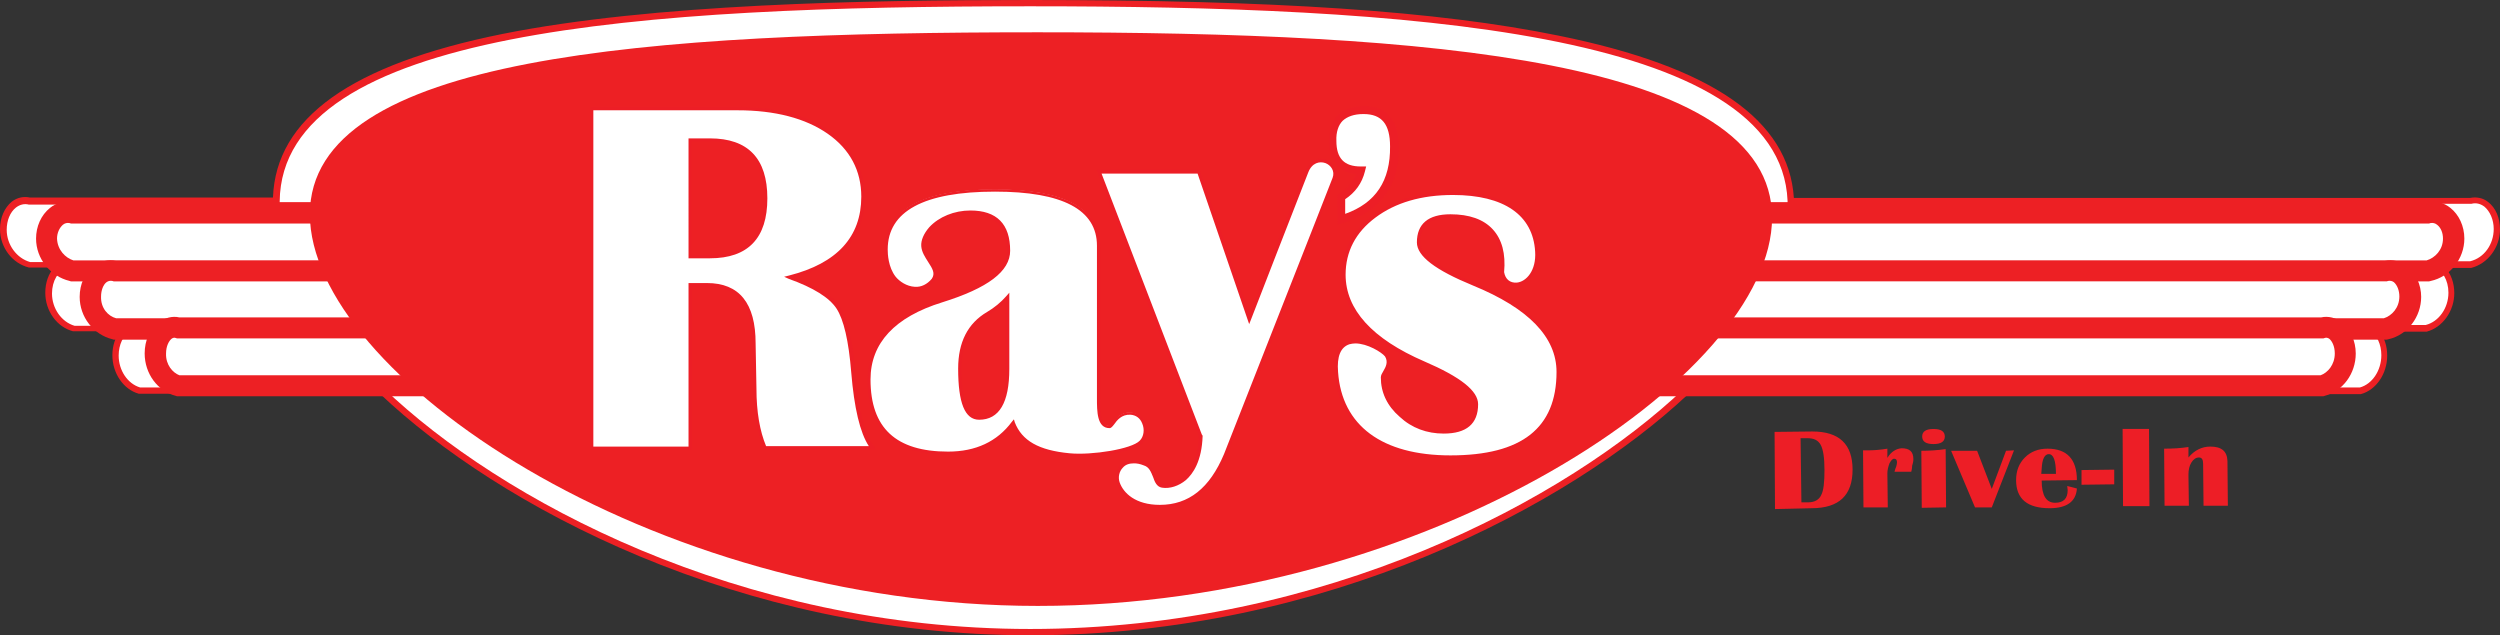
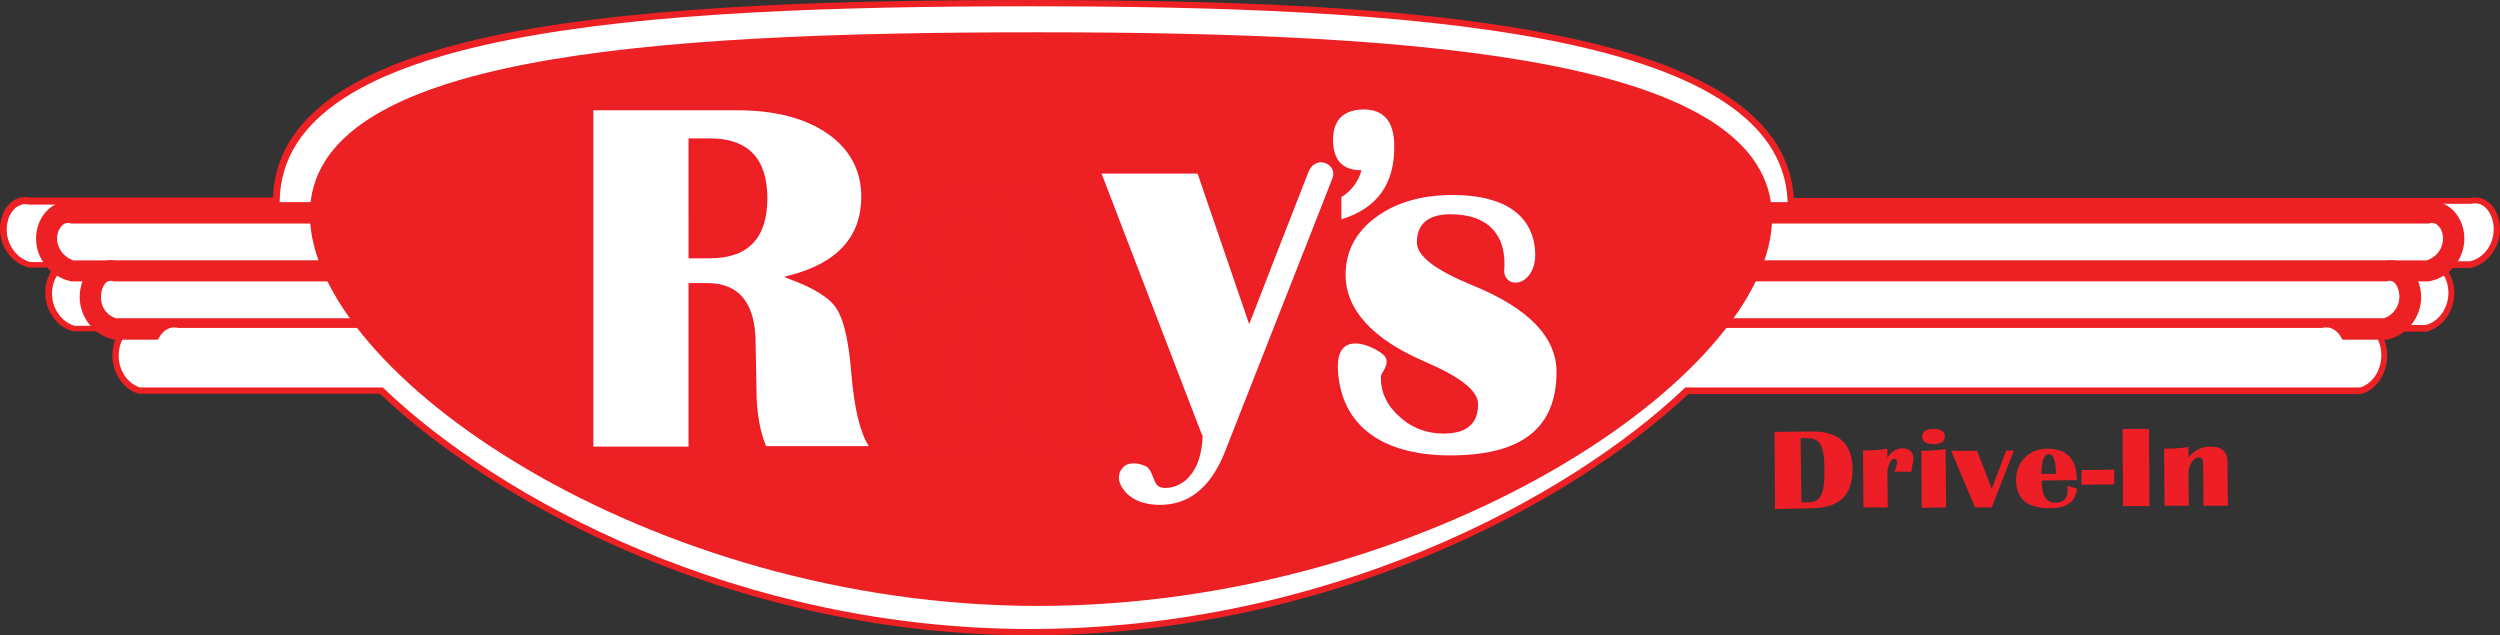
<svg xmlns="http://www.w3.org/2000/svg" id="Layer_1" viewBox="0 0 596.2 151.5">
  <rect x="0" y="0" width="596.2" height="151.5" fill="#333333" stroke="none" />
  <style>.st0{fill:#fff}.st1{fill:#ed2024}.st2{fill:#ed1e26}</style>
  <path class="st0" d="M589.2 47.9H427.1C425.4 7.6 341.1.7 245.8.7 149.8.7 66.5 6.8 66 47.9H7.1C3.6 47.1.8 50.4.8 54.6s2.8 7.6 6.3 8.4h8.6c-2.4.6-4.1 3.4-4.1 6.7 0 4.2 2.7 7.6 6.1 8.4h13c-1.8 1-3.1 3.5-3.1 6.4 0 4.2 2.6 7.6 5.7 8.4H91c31.8 30.4 90.4 57.6 154.7 57.6 64.8 0 124.4-27.2 156.6-57.6H563c3.2-.8 5.7-4.2 5.7-8.4 0-2.9-1.2-5.5-3.1-6.4h13c3.3-.8 6.1-4.2 6.1-8.4 0-3.3-1.7-6.1-4.1-6.7h8.6c3.5-.8 6.3-4.2 6.3-8.4 0-4.1-2.8-7.5-6.3-6.7z" />
  <path class="st1" d="M245.7 151.5c-69.7 0-127-31-155.1-57.6H33.1c-3.6-1-6.3-4.8-6.3-9.2 0-2.2.7-4.3 1.8-5.7H17.4c-3.8-1-6.6-4.8-6.6-9.2 0-2.4.8-4.6 2.1-6h-6c-4-1-6.9-4.8-6.9-9.2 0-2.7 1.1-5.1 2.8-6.5 1.3-1 2.8-1.3 4.3-1h58c.7-18.9 18.6-31.7 54.7-39C155.8.9 206 0 245.7 0c58.3 0 97.1 2.6 126 8.5 36.5 7.4 54.9 20.1 56.1 38.7h161.3c1.5-.3 3.1 0 4.3 1 1.8 1.4 2.8 3.8 2.8 6.5 0 4.3-2.9 8.2-6.9 9.2H583.2c1.3 1.4 2.1 3.6 2.1 6 0 4.3-2.8 8.2-6.6 9.2h-11.2c1.1 1.4 1.8 3.4 1.8 5.7 0 4.3-2.6 8.2-6.3 9.2H402.6c-28.3 26.5-86.2 57.5-156.9 57.5zM33.4 92.4h57.9l.2.2c27.7 26.5 84.7 57.4 154.2 57.4 70.4 0 128.1-30.9 156-57.4l.2-.2h160.9c2.9-.8 5.1-4 5.1-7.7 0-2.6-1.1-4.9-2.7-5.8l.4-1.4h12.9c3.1-.8 5.4-4 5.4-7.7 0-3-1.5-5.5-3.5-6l.2-1.5h8.5c3.3-.8 5.6-4 5.6-7.7 0-2.2-.9-4.2-2.2-5.3-.9-.7-2-1-3.1-.7H426.3v-.7C424.6 7.1 334.1 1.5 245.7 1.5c-92.6 0-178.5 5.7-179 46.5v.8H6.9c-1.1-.3-2.2 0-3.1.7-1.4 1.1-2.2 3.1-2.2 5.3 0 3.6 2.4 6.8 5.6 7.7h8.5l.2 1.5c-2 .5-3.5 3-3.5 6 0 3.6 2.3 6.8 5.4 7.7h12.9L31 79c-1.6.9-2.7 3.2-2.7 5.8 0 3.5 2.1 6.7 5.1 7.6z" />
-   <path class="st0" d="M585.1 56.9c0-3.8-2.7-6.9-6.1-6.2H17.2c-3.4-.8-6.1 2.3-6.1 6.2 0 3.8 2.7 6.9 6.1 7.7H579c3.4-.8 6.1-3.9 6.1-7.7z" />
  <path class="st1" d="M579.3 67.1H16.9l-.3-.1c-4.6-1.1-8-5.3-8-10.1 0-2.9 1.2-5.6 3.3-7.3 1.6-1.3 3.6-1.8 5.6-1.4h561.3c2-.4 4 .1 5.6 1.4 2 1.6 3.3 4.3 3.3 7.3 0 4.8-3.4 9.1-8 10.1l-.4.1zm-561.8-5h561.2c2-.6 3.9-2.5 3.9-5.2 0-1.4-.5-2.6-1.4-3.3-.5-.4-1-.5-1.6-.4l-.3.1H16.9l-.3-.1c-.6-.1-1.1 0-1.6.4-.8.7-1.4 1.9-1.4 3.3.1 2.7 2 4.6 3.9 5.2z" />
  <path class="st0" d="M574.7 70.8c0-3.8-2.6-6.9-5.8-6.1H27.4c-3.2-.8-5.8 2.3-5.8 6.1s2.6 6.9 5.8 7.7h541.5c3.2-.8 5.8-3.9 5.8-7.7z" />
  <path class="st1" d="M569.2 81H27.1l-.3-.1c-4.5-1.1-7.8-5.3-7.8-10.1 0-3 1.2-5.7 3.3-7.3 1.6-1.2 3.5-1.7 5.4-1.3h541c1.9-.4 3.8.1 5.4 1.3 2 1.6 3.3 4.4 3.3 7.3 0 4.8-3.3 9.1-7.8 10.1l-.4.1zM27.7 75.9h540.8c1.9-.6 3.7-2.5 3.7-5.2 0-1.4-.5-2.7-1.3-3.4-.4-.3-.9-.4-1.4-.3l-.3.1H27.1l-.3-.1c-.5-.1-1 0-1.4.3-.8.6-1.3 2-1.3 3.4-.1 2.8 1.7 4.7 3.6 5.2z" />
  <g>
    <path class="st0" d="M559.3 84.3c0-3.8-2.5-6.9-5.5-6.1H42.5c-3-.8-5.5 2.3-5.5 6.1s2.5 6.9 5.5 7.7h511.3c3-.8 5.5-3.9 5.5-7.7z" />
-     <path class="st1" d="M554.1 94.5H42.2l-.3-.1c-4.3-1.1-7.4-5.3-7.4-10.1 0-3.1 1.2-5.8 3.3-7.4 1.5-1.1 3.3-1.6 5-1.2h510.7c1.8-.4 3.6.1 5 1.2 2 1.6 3.3 4.4 3.3 7.4 0 4.8-3.1 9-7.4 10.1l-.3.1zm-511.3-5h510.6c1.7-.6 3.4-2.5 3.4-5.2 0-1.8-.7-3-1.3-3.5-.4-.3-.8-.3-1.1-.2l-.3.1H42.2l-.3-.1c-.3-.1-.6-.1-1 .2-.6.5-1.3 1.7-1.3 3.5-.1 2.7 1.6 4.6 3.2 5.2z" />
  </g>
  <g>
    <path class="st1" d="M422.6 51.9c0 37.8-82.1 92.6-175.1 92.6S73.9 88.9 73.9 51.1c0-37.8 80.6-43.4 173.6-43.4 93.1 0 175.1 6.4 175.1 44.2z" />
  </g>
  <g>
    <path class="st2" d="M423.3 121.4l-.1-18.4 9-.1c6.4 0 9.6 3 9.6 9.1s-3.2 9.2-9.8 9.2l-8.7.2zm6.3-1.6h1.6c1.5 0 2.6-.6 3.1-1.7.6-1.1.8-3.1.8-6s-.3-4.9-.9-6-1.6-1.6-3.2-1.6h-1.6l.2 15.3zM455.8 112.5h-4c.1-.5.3-.9.4-1.2.1-.4.2-.7.2-1 0-.6-.2-.9-.7-.9-.4 0-.7.4-1.1 1.1-.3.8-.5 1.6-.5 2.4l.1 8.1h-5.8l-.1-13.6h1.1c1.3 0 2.9-.1 4.7-.4v2.2c.9-1.5 2.1-2.2 3.4-2.3 1.9 0 2.8.8 2.8 2.6 0 .5-.1 1-.3 1.6 0 .6-.1.9-.2 1.4zM458.3 121.1l-.1-13.6c1.8 0 3.7-.1 5.8-.4l.1 13.9-5.8.1zm2.8-18.8c1.8 0 2.7.6 2.7 1.8 0 1.2-.9 1.8-2.7 1.8-1.8 0-2.7-.6-2.7-1.8 0-1.2.9-1.8 2.7-1.8zM480.3 107.4L475 121h-4l-5.7-13.5h6.2l3.5 9.1 3.4-9.1 1.9-.1zM493 115.9l2.3.6c-.2 3.1-2.4 4.7-6.5 4.7-5.3 0-8-2.2-8-6.7 0-2.2.7-4 2.1-5.4 1.4-1.4 3.2-2.1 5.4-2.1 4.6 0 7 2.5 7 7.5l-8.4.1c0 3.6 1.1 5.3 3.2 5.3 2 0 3-1 3-3 0-.3-.1-.6-.1-1zm-6.2-2.9h3.5c0-3.2-.6-4.7-1.7-4.7-1 0-1.6 1.2-1.7 3.5l-.1 1.2zM504.2 112v3.5l-7.8.1v-3.5l7.8-.1zM512.5 102.3l.1 18.4h-6.3l-.1-18.4h6.3zM531.3 120.6h-5.8l-.1-10c0-1-.3-1.5-1-1.5s-1.3.4-1.8 1.2c-.5.8-.7 1.8-.7 2.9l.1 7.4h-5.8l-.1-13.6c2 0 3.9-.1 5.8-.4v2.5c1.4-1.7 3.2-2.6 5.2-2.6 2.7 0 4 1.1 4.1 3.4l.1 10.7z" />
  </g>
  <g>
    <path class="st0" d="M141.1 106.8V25.9h34.8c9.1 0 16.3 1.9 21.7 5.7 5.4 3.8 8.1 8.9 8.1 15.3 0 9.8-5.8 16.2-17.5 19.2 6 2.2 9.8 4.6 11.6 7.3 1.8 2.6 3 7.8 3.6 15.4.8 9.1 2.3 15.1 4.6 18h-25.5c-1.6-3.8-2.4-8.4-2.4-14L180 88l-.1-6c0-9.3-3.8-14-11.3-14h-4v38.9h-23.5zm23.4-45.6h4.7c8.9 0 13.4-4.6 13.4-13.9s-4.5-13.9-13.4-13.9h-4.7v27.8z" />
    <path class="st2" d="M208.8 107.2h-26.5l-.1-.2c-1.6-3.8-2.5-8.6-2.5-14.2l-.2-10.8c0-9.2-3.6-13.6-10.9-13.6H165v38.9h-24.2V25.5H176c9.1 0 16.5 1.9 21.9 5.8 5.5 3.9 8.3 9.1 8.3 15.6 0 9.6-5.6 16.1-16.6 19.2 5.4 2.1 9 4.5 10.7 7 1.8 2.7 3 7.9 3.7 15.6.7 9 2.2 15 4.5 17.8l.3.7zm-26.1-.8h24.5c-2.1-3.2-3.5-9.1-4.2-17.6-.6-7.5-1.8-12.6-3.5-15.2-1.7-2.6-5.5-5-11.4-7.1L187 66l1.2-.3c11.4-2.9 17.2-9.2 17.2-18.8 0-6.2-2.7-11.3-8-15-5.3-3.7-12.6-5.6-21.5-5.6h-34.4v80.2h22.7v-39h4.4c7.7 0 11.6 4.8 11.6 14.4l.2 10.8c0 5.5.8 10.1 2.3 13.7zm-13.4-44.8h-5.1V33h5.1c9.1 0 13.7 4.8 13.7 14.3s-4.6 14.3-13.7 14.3zm-4.4-.8h4.4c8.7 0 13-4.4 13-13.5s-4.2-13.6-13-13.6h-4.4v27.1z" />
-     <path class="st0" d="M272.1 105.3c-2.1 2.3-12 3.6-17 3.1-7.4-.7-11.7-3-13.4-7.6-3.6 4.8-8.8 7.2-15.5 7.2-12.6 0-18.9-5.9-18.9-17.6 0-8.9 5.8-15.1 17.3-18.7 10.6-3.3 15.9-7.3 15.9-12 0-6.1-3.1-9.2-9.2-9.2-7.1 0-11.6 5-11.3 8.1.3 3.1 4.3 5.4 2.5 8.1-3.2 3.6-7.6 1.6-9.2-.5-1.6-2.1-2-5.1-2-6.8 0-9.5 8.7-14.2 26-14.2 16.5 0 24.7 4.4 24.7 13.3v36.3c0 3.7.2 6.8 2.6 6.8.7 0 1.7-3.4 5.1-3.2 3.3.3 4.5 4.6 2.4 6.9zm-31.8-34.4c-1.3 1.5-2.9 2.8-4.7 3.8-4.5 2.6-6.7 7-6.7 13.1 0 7.9 1.5 11.8 4.6 11.8 4.5 0 6.8-3.9 6.8-11.7v-17z" />
    <path class="st2" d="M257.4 108.9c-.9 0-1.6 0-2.3-.1-7.4-.7-11.6-2.9-13.5-7.2-3.6 4.5-8.8 6.9-15.4 6.9-12.8 0-19.3-6-19.3-17.9 0-9 5.9-15.5 17.6-19.1 10.4-3.2 15.6-7.2 15.6-11.6 0-5.9-2.9-8.8-8.8-8.8-3.6 0-7.1 1.4-9.2 3.8-1.2 1.3-1.8 2.8-1.7 3.9.1 1.2.8 2.3 1.5 3.4 1 1.6 2.1 3.2.9 5-1.3 1.5-2.9 2.2-4.7 2.2-2.2-.1-4.2-1.4-5.1-2.7-1.9-2.4-2.1-5.7-2.1-7 0-9.7 8.9-14.6 26.4-14.6 16.6 0 25.1 4.6 25.1 13.7v36.3c0 4.2.3 6.4 2.2 6.4.1 0 .3-.4.5-.6.8-1 2.1-2.7 4.6-2.6 1.6.1 2.9 1.1 3.5 2.6.7 1.7.4 3.7-.8 4.9-2 1.9-9.7 3.1-15 3.1zm-15.6-8.9l.2.7c1.7 4.4 5.7 6.7 13.1 7.4 5.3.5 14.8-1 16.7-3 1-1 1.2-2.7.6-4.1-.5-1.3-1.5-2-2.8-2.1-2.1-.1-3.2 1.3-3.9 2.3-.4.5-.7.9-1.1.9-3 0-3-4-3-7.1V58.6c0-8.6-8.2-12.9-24.3-12.9-17 0-25.6 4.7-25.6 13.8 0 1 .1 4.2 1.9 6.5.9 1.1 2.6 2.3 4.6 2.4 1.5.1 2.9-.6 4-1.9.9-1.3.2-2.4-.9-4.1-.7-1.1-1.5-2.3-1.6-3.7-.1-1.4.6-3 1.9-4.5 2.3-2.5 6-4 9.8-4 6.3 0 9.5 3.2 9.5 9.6 0 4.9-5.3 8.9-16.2 12.3-11.3 3.5-17.1 9.7-17.1 18.4 0 11.6 6.1 17.2 18.5 17.2 6.6 0 11.7-2.4 15.2-7.1l.5-.6zm-8.3.1c-3.4 0-5-4-5-12.2 0-6.3 2.3-10.8 6.9-13.5 1.7-1 3.3-2.3 4.6-3.8l.7-.8V88c0 8-2.4 12.1-7.2 12.1zm6.4-28.2c-1.2 1.2-2.6 2.3-4.1 3.2-4.3 2.5-6.5 6.8-6.5 12.8 0 7.6 1.4 11.5 4.2 11.5 4.3 0 6.4-3.7 6.4-11.3V71.9z" />
    <g>
      <path class="st0" d="M318.1 42.4c-1.4 3.8-25.9 65.9-25.9 65.9-3.8 9.2-9.3 12.4-15.6 12.4-6.2 0-9.1-3-10-5.6-.9-2.6 1.1-6.2 6-4.6 2.8.9 2.2 5 4.3 5.3 3.1.4 9-1.7 9.3-11.9l-.1-.3L262 40.9h23.8l12 35.2s11.8-30.3 13.7-35.2c2-4.8 8-2.2 6.6 1.5z" />
      <path class="st2" d="M276.6 121.1c-6.2 0-9.4-3-10.3-5.9-.5-1.5-.1-3.2.9-4.3.7-.7 2.4-1.8 5.6-.8 1.6.5 2.2 2 2.7 3.2.5 1.2.8 1.9 1.5 2 1.3.2 3.4-.1 5.1-1.6 1.6-1.4 3.6-4.2 3.8-9.8l-.1-.2-24.3-63.3h24.6l.1.3L298 74.9c2-5.2 11.6-29.9 13.3-34.2 1.1-2.7 3.4-3.3 5.1-2.6 1.6.6 2.9 2.3 2.1 4.4-1.4 3.7-25.6 65.3-25.9 65.9-3.5 8.6-8.7 12.7-16 12.7zm-6.2-10.6c-1.1 0-2 .3-2.6 1-.9.9-1.2 2.3-.8 3.5.9 2.6 3.8 5.4 9.6 5.4 6.9 0 11.9-4 15.3-12.1.2-.6 24.5-62.2 25.9-65.9l.4.1-.4-.1c.6-1.6-.4-3-1.7-3.5-1.4-.5-3.2-.1-4.1 2.2-1.9 4.8-13.6 34.9-13.7 35.2l-.4 1-12.3-35.9h-22.9l23.9 62.2.2.3v.1c-.2 6-2.3 9-4 10.5-1.7 1.4-3.8 2.1-5.7 1.8-1.2-.2-1.7-1.3-2.1-2.5-.5-1.2-.9-2.4-2.2-2.8-1-.4-1.7-.5-2.4-.5z" />
    </g>
    <g>
      <path class="st0" d="M366.4 60c.4 8.2-7.4 10.2-8.2 4.9.8-9.2-4.1-13.5-12.4-13.5-5.1 0-7.6 2.1-7.6 6.3 0 3.1 4.4 6.4 13.1 10 13.4 5.5 20.1 12.5 20.1 21 0 13.5-8.6 20.2-25.7 20.2-18.1 0-26.3-8.4-27.1-20.2-.9-11.8 10.6-6 11.9-3.8 1.3 2.2-1 4.1-1 5.2 0 3.5 1.4 6.5 4.3 9.1 2.9 2.6 6.3 3.9 10.3 3.9 5.2 0 7.8-2.2 7.8-6.6 0-3-4.2-6.3-12.6-9.9-12.7-5.5-19-12.5-19-21 0-5.7 2.4-10.3 7.3-13.9 4.9-3.6 11.1-5.4 18.7-5.4 13.6-.1 19.7 5.5 20.1 13.7z" />
      <path class="st2" d="M345.8 109.3c-16.8 0-26.5-7.3-27.5-20.6-.4-5.1 1.6-6.8 3.3-7.4 3.5-1.1 8.5 1.9 9.3 3.4 1 1.7.2 3.2-.4 4.2-.3.5-.5.9-.5 1.2 0 3.4 1.4 6.3 4.2 8.8 2.8 2.5 6.2 3.8 10 3.8 5 0 7.4-2 7.4-6.3 0-2.8-4.2-6-12.4-9.5-12.7-5.5-19.2-12.7-19.2-21.4 0-5.8 2.5-10.5 7.4-14.2 4.9-3.7 11.3-5.5 19-5.5 12.7 0 19.9 5 20.4 14.2.3 4.9-2.4 7.9-5.1 8.2-2 .2-3.5-1-3.8-3.2.4-4.3-.5-7.5-2.5-9.7-2.1-2.3-5.3-3.4-9.5-3.4-4.9 0-7.2 1.9-7.2 5.9 0 2.9 4.3 6.1 12.9 9.6 13.5 5.5 20.3 12.7 20.3 21.3-.1 13.7-8.9 20.6-26.1 20.6zm-22.6-27.4c-.5 0-1 .1-1.4.2-2.1.7-3 2.9-2.7 6.6.9 12.8 10.5 19.9 26.8 19.9 17 0 25.3-6.5 25.3-19.9 0-8.3-6.7-15.2-19.9-20.6-9-3.7-13.4-7-13.4-10.3 0-4.4 2.7-6.7 8-6.7 4.5 0 7.9 1.2 10.1 3.6 2.2 2.4 3.1 5.8 2.7 10.2.3 1.7 1.4 2.6 3 2.5 2.3-.2 4.7-2.9 4.4-7.4-.5-8.7-7.4-13.5-19.6-13.5-7.5 0-13.7 1.8-18.5 5.4-4.7 3.5-7.1 8.1-7.1 13.6 0 8.3 6.3 15.3 18.8 20.7 8.6 3.7 12.8 7 12.8 10.2 0 4.7-2.8 7-8.2 7-4 0-7.6-1.3-10.5-4-3-2.6-4.5-5.8-4.5-9.4 0-.5.3-1 .6-1.5.6-1 1.2-2.2.4-3.5-.8-1-4.2-3.1-7.1-3.1z" />
    </g>
  </g>
  <g>
    <path class="st0" d="M319.9 52.3V47c2.4-1.5 4-3.6 4.8-6.4-4.5 0-6.7-2.3-6.8-7.1 0-4.9 2.4-7.3 7.3-7.4 4.8 0 7.3 2.9 7.3 8.7.1 9.1-4.1 14.9-12.6 17.5z" />
-     <path class="st2" d="M319 53.5l-.1-7 .5-.3c1.9-1.2 3.2-2.7 4-4.7-4.2-.4-6.4-3.1-6.4-7.9 0-2.7.7-4.8 2.1-6.2 1.4-1.4 3.5-2.1 6.2-2.1h.1c3.7 0 8.1 1.7 8.2 9.6.1 9.5-4.4 15.6-13.3 18.3l-1.3.3zm1.8-6V51c7.3-2.6 10.8-7.9 10.7-16.1 0-5.3-2-7.7-6.3-7.7h-.1c-2.2 0-3.8.6-4.9 1.6-1 1-1.6 2.7-1.5 4.8 0 4.2 1.9 6.1 5.8 6.1h1.3l-.3 1.2c-.7 2.8-2.3 5-4.7 6.6z" />
  </g>
</svg>